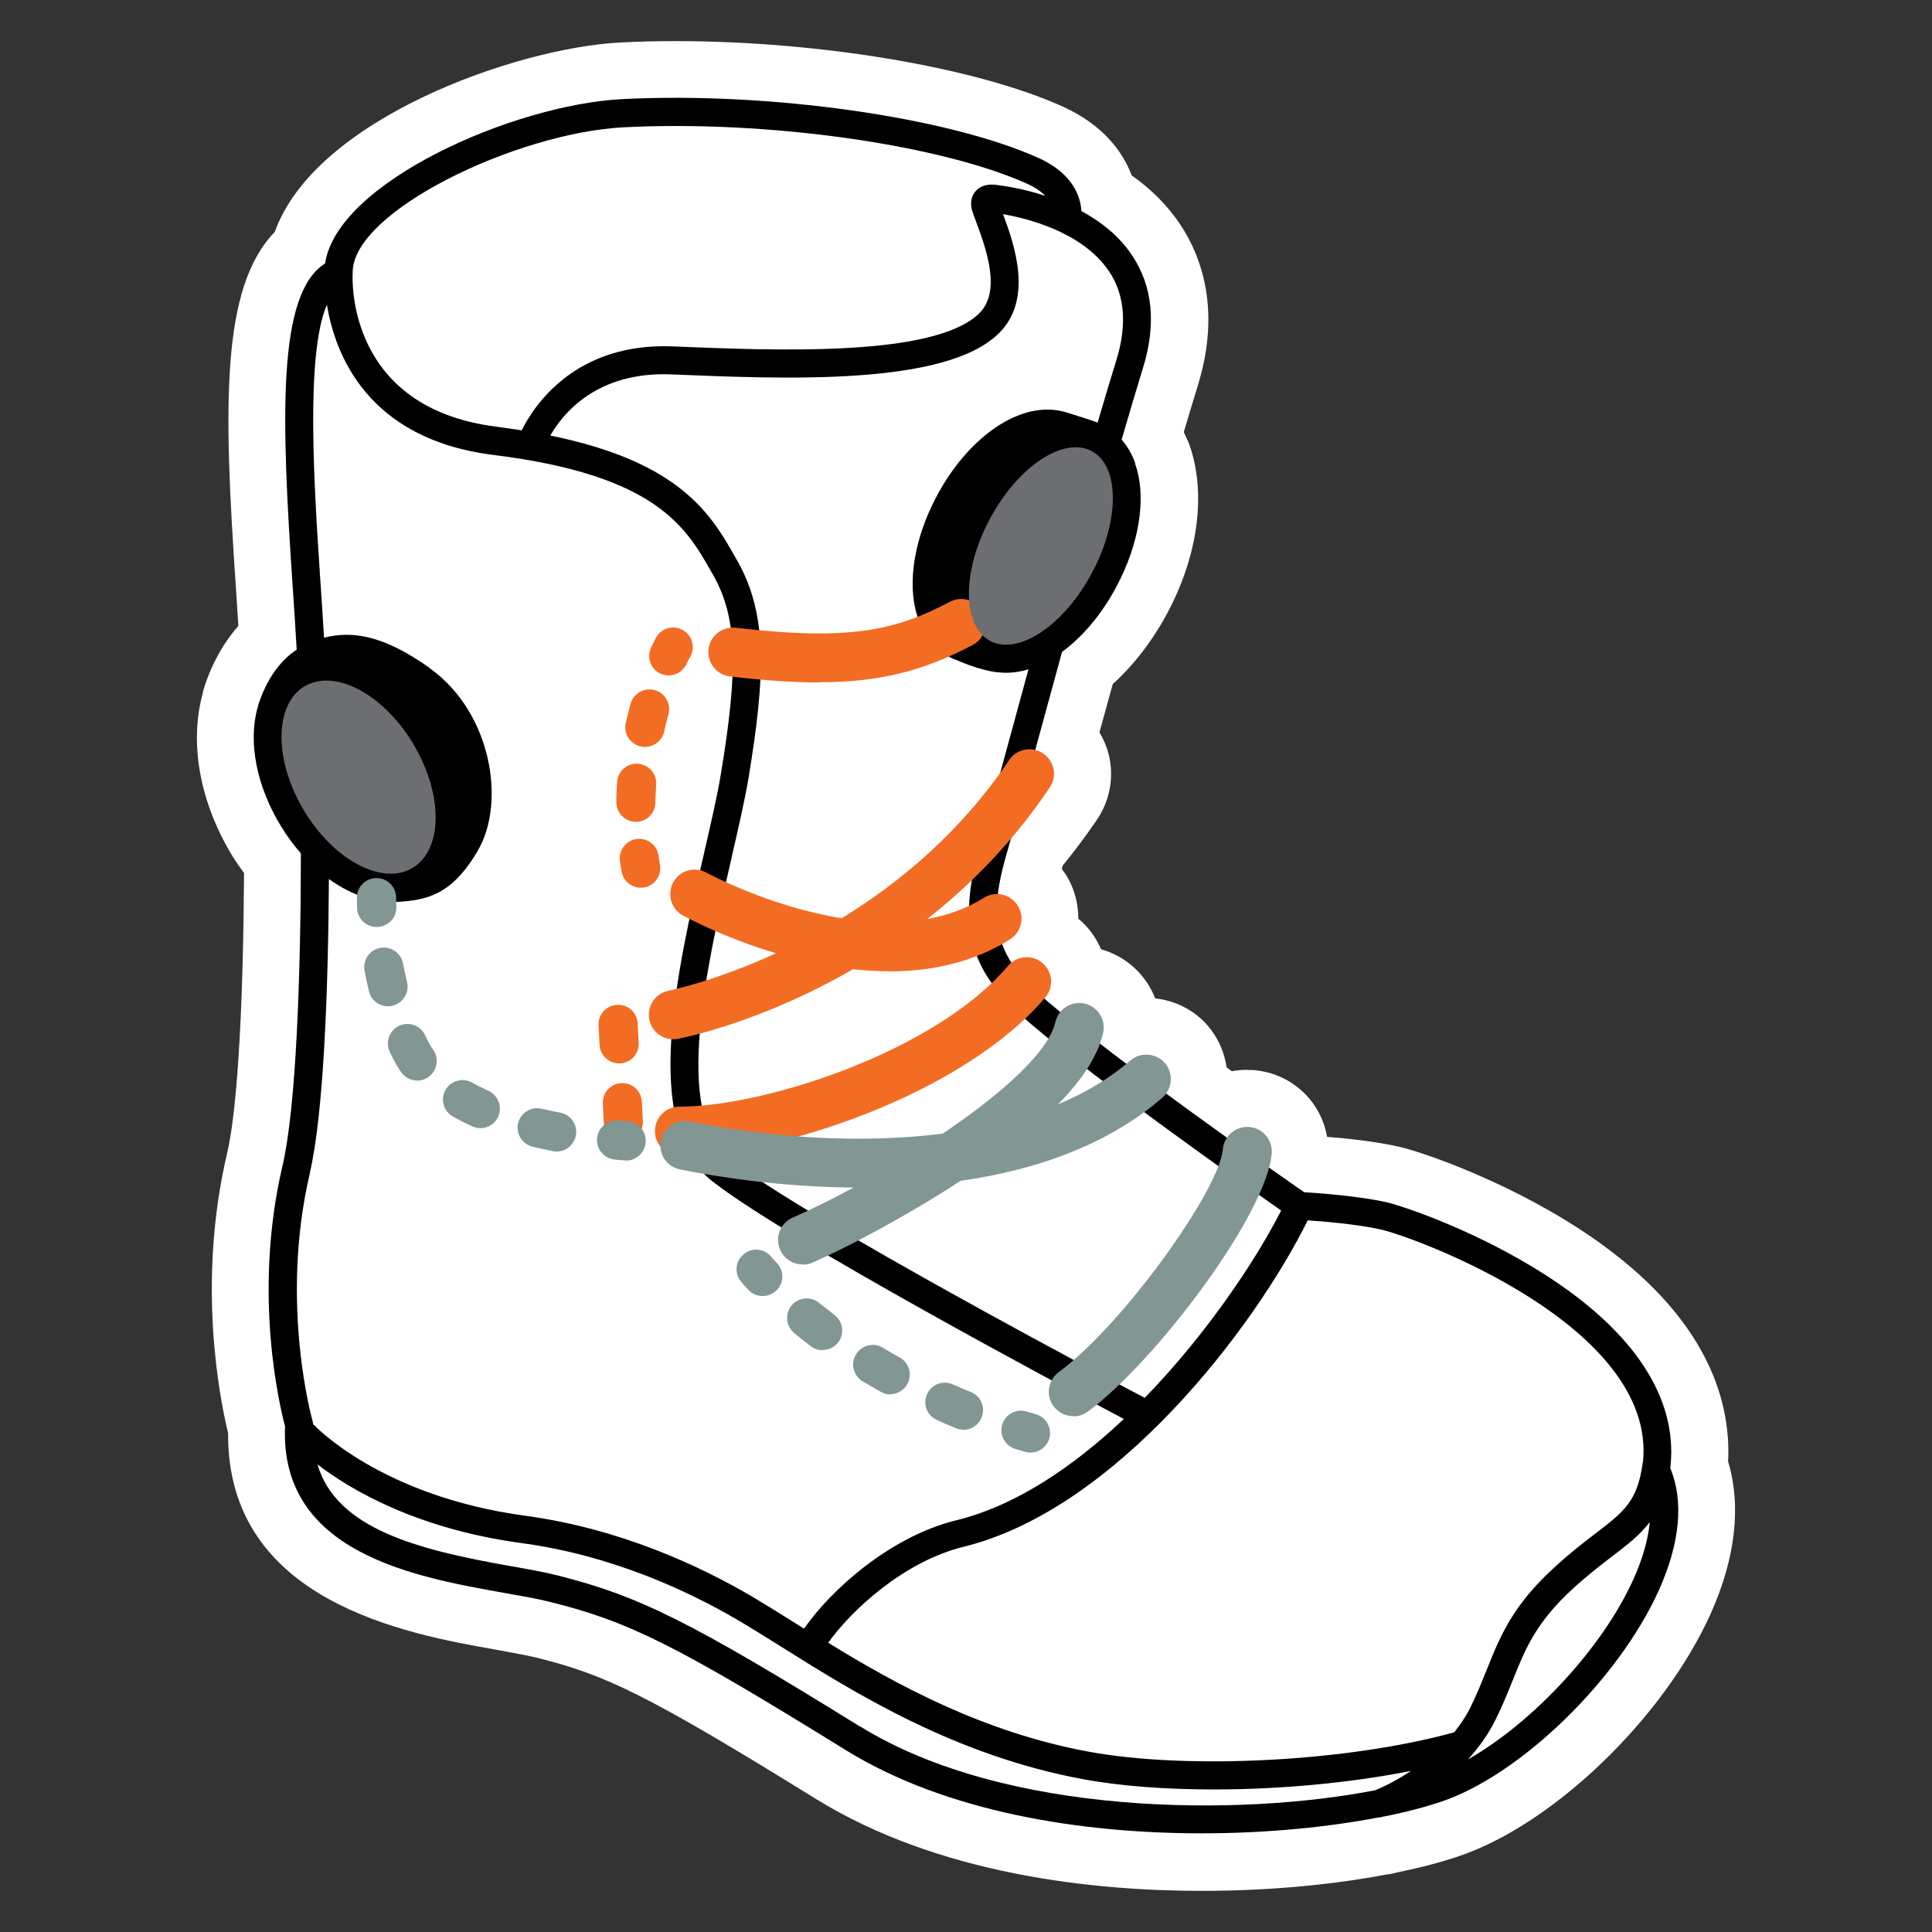
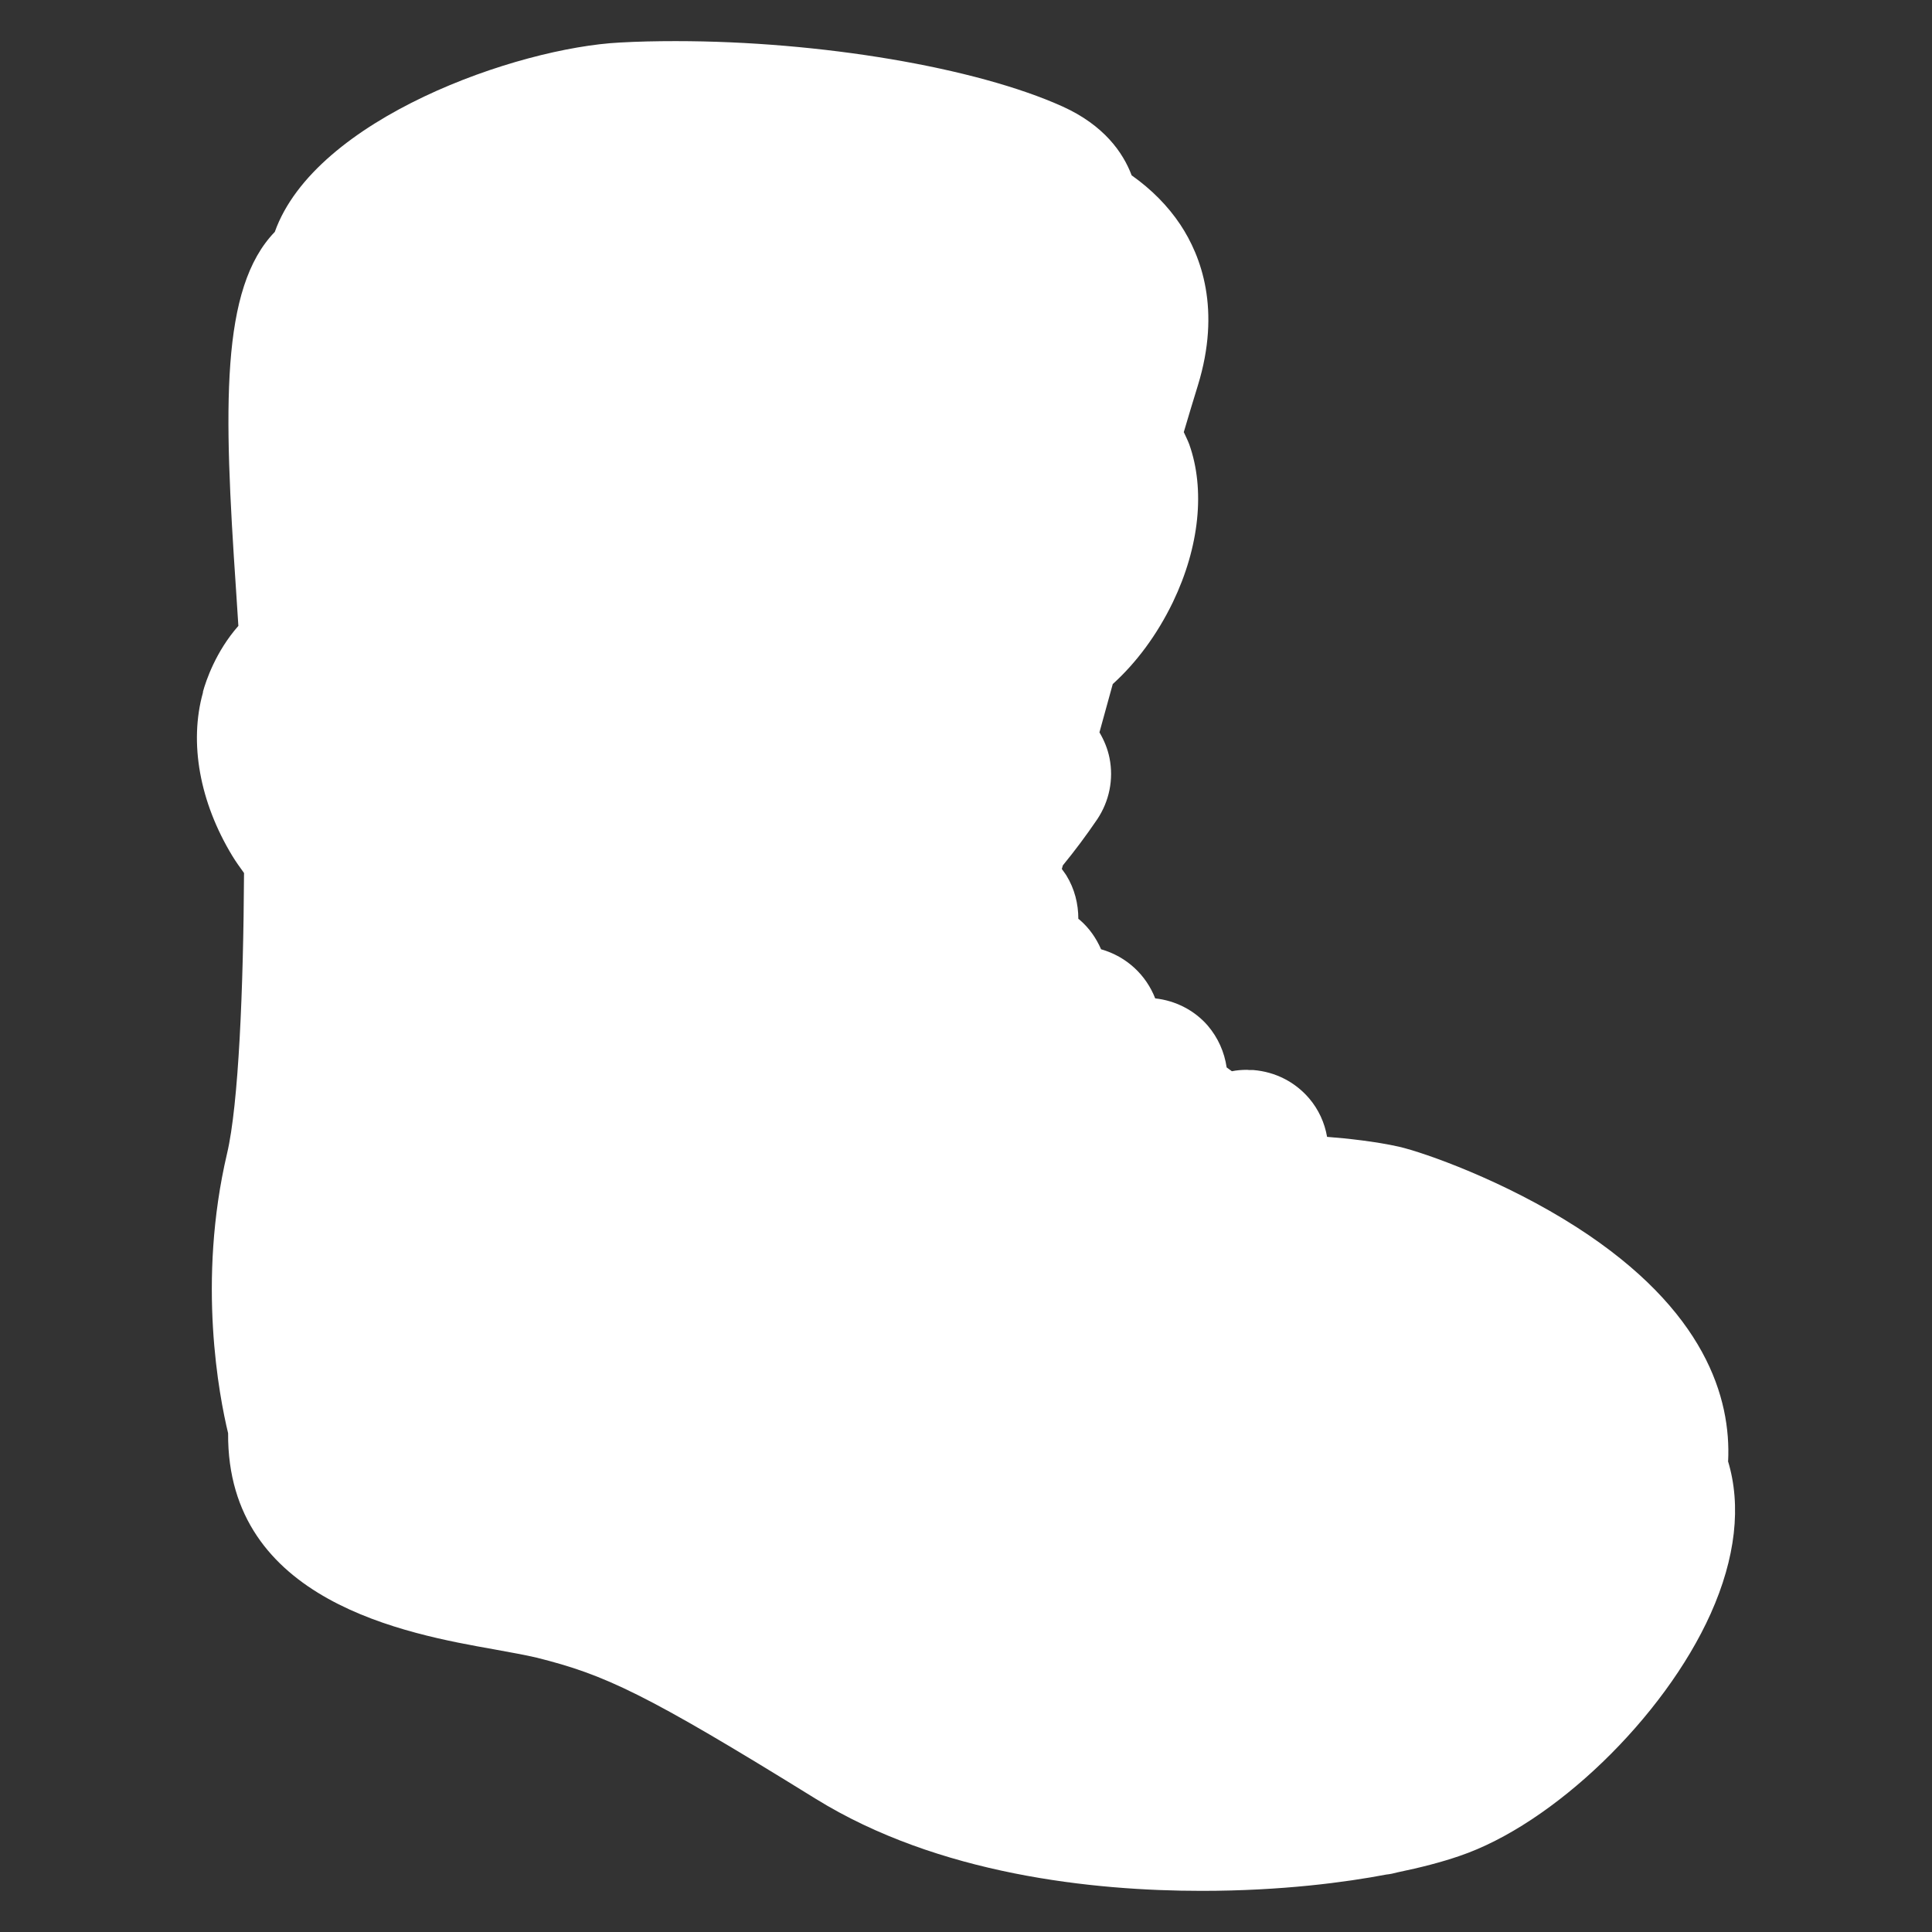
<svg xmlns="http://www.w3.org/2000/svg" width="100%" height="100%" viewBox="0 0 55 55" version="1.1" xml:space="preserve" style="fill-rule:evenodd;clip-rule:evenodd;stroke-linejoin:round;stroke-miterlimit:2;">
  <rect x="0" y="0" width="55" height="55" fill="#333333" stroke="none" />
  <g>
    <path d="M49.196,41.598c0.086,-1.781 -0.636,-4.296 -4.302,-6.656c-2.068,-1.33 -4.348,-2.132 -5.07,-2.298c-0.665,-0.149 -1.467,-0.235 -2.045,-0.28c-0.069,-0.401 -0.241,-0.779 -0.51,-1.095c-0.401,-0.469 -0.963,-0.756 -1.587,-0.807l-0.115,-0l-0.063,-0.006c-0.149,0 -0.292,0.011 -0.435,0.04c-0.052,-0.034 -0.097,-0.074 -0.149,-0.109c-0.063,-0.435 -0.246,-0.848 -0.539,-1.191c-0.383,-0.441 -0.922,-0.711 -1.495,-0.774c-0.258,-0.664 -0.813,-1.191 -1.541,-1.398c-0.137,-0.315 -0.338,-0.607 -0.613,-0.842c-0.011,-0.011 -0.023,-0.017 -0.034,-0.023c-0,-0.423 -0.103,-0.853 -0.344,-1.243c-0.04,-0.063 -0.086,-0.12 -0.126,-0.177c0.012,-0.035 0.017,-0.069 0.029,-0.103c0.338,-0.413 0.664,-0.848 0.979,-1.312c0.344,-0.516 0.47,-1.135 0.35,-1.742c-0.052,-0.263 -0.155,-0.51 -0.287,-0.733c0.121,-0.441 0.247,-0.899 0.379,-1.375c0.67,-0.607 1.26,-1.398 1.712,-2.332c0.757,-1.575 0.923,-3.213 0.464,-4.497c-0.045,-0.12 -0.103,-0.229 -0.154,-0.343c0.137,-0.47 0.275,-0.917 0.401,-1.329c0.664,-2.16 0.097,-3.678 -0.499,-4.578c-0.355,-0.532 -0.819,-1.002 -1.386,-1.403c-0.246,-0.653 -0.791,-1.427 -1.965,-1.959c-2.463,-1.112 -6.892,-1.862 -11.016,-1.862c-0.544,-0 -1.077,0.011 -1.587,0.04c-2.922,0.149 -8.673,2.16 -9.825,5.391c-1.552,1.604 -1.455,5.007 -1.105,10.168c0.022,0.361 0.045,0.705 0.068,1.048c-0.641,0.728 -0.922,1.559 -1.008,1.874l0,0.023c-0.401,1.432 -0.092,3.122 0.836,4.651c0.104,0.172 0.218,0.327 0.333,0.487c-0.017,3.3 -0.155,6.594 -0.482,7.98c-0.859,3.661 -0.223,6.921 0.029,7.969c-0.034,4.795 5.093,5.712 7.579,6.153c0.436,0.08 0.888,0.16 1.203,0.235c1.942,0.486 3.082,1.008 7.94,4.015c3.5,2.166 7.912,2.624 10.994,2.624c2.291,0 4.107,-0.246 5.253,-0.464c0.109,-0.011 0.218,-0.034 0.321,-0.063c0.664,-0.137 1.26,-0.292 1.758,-0.464c2.681,-0.905 5.826,-3.936 7.156,-6.897c0.71,-1.581 0.882,-3.077 0.492,-4.354l0.006,0.011Z" style="fill:#fff;fill-rule:nonzero;" />
-     <path d="M8.566,24.294c-0.205,-0.233 -0.395,-0.491 -0.565,-0.77c-0.699,-1.14 -0.945,-2.406 -0.665,-3.391c0.006,-0.006 0.006,-0.017 0.006,-0.023c0.033,-0.114 0.32,-1.112 1.104,-1.613c-0.031,-0.581 -0.075,-1.21 -0.119,-1.87c-0.321,-4.778 -0.435,-8.272 0.928,-9.126c0.338,-2.309 5.368,-4.526 8.467,-4.68c4.165,-0.212 9.258,0.509 11.847,1.678c1.026,0.464 1.198,1.163 1.215,1.507c0.544,0.298 1.077,0.704 1.449,1.272c0.585,0.876 0.688,1.959 0.304,3.202c-0.19,0.618 -0.395,1.306 -0.607,2.037c0.165,0.186 0.296,0.412 0.389,0.673l-0.006,0.005c0.31,0.865 0.161,2.08 -0.401,3.249c-0.43,0.901 -1.028,1.638 -1.678,2.115c-0.226,0.822 -0.442,1.616 -0.642,2.347c-0.395,1.461 -0.739,2.716 -0.956,3.472c-0.613,2.142 -0.121,3.013 1.214,4.153c2.166,1.845 6.582,4.927 7.276,5.408c0.366,0.023 1.518,0.103 2.343,0.286c0.538,0.126 2.623,0.843 4.542,2.08c2.51,1.615 3.736,3.483 3.547,5.408c-0,0.022 -0.007,0.061 -0.01,0.078c0.393,0.939 0.278,2.141 -0.323,3.479c-1.151,2.55 -3.93,5.254 -6.198,6.021c-0.447,0.149 -1.003,0.298 -1.644,0.424l-0.012,0c-0.04,0.017 -0.086,0.023 -0.126,0.023c-1.392,0.269 -3.145,0.453 -5.035,0.453c-3.42,-0 -7.27,-0.596 -10.146,-2.378c-4.818,-2.979 -6.153,-3.649 -8.404,-4.21c-0.367,-0.092 -0.825,-0.172 -1.312,-0.258c-2.549,-0.453 -6.387,-1.14 -6.233,-4.738c-0.137,-0.515 -0.933,-3.746 -0.074,-7.413c0.391,-1.665 0.521,-5.432 0.525,-8.9Zm-0.064,-4.437c-0.4,0.449 -0.457,1.266 -0.186,2.144l-0,0.005c0.056,-0.261 0.141,-0.489 0.223,-0.667c-0.01,-0.528 -0.023,-1.026 -0.037,-1.482Zm22.745,-7.825c0.186,-0.635 0.365,-1.235 0.534,-1.781c0.309,-1.003 0.24,-1.856 -0.207,-2.527l0,0.006c-0.762,-1.151 -2.411,-1.529 -3.019,-1.633c0.321,0.865 0.871,2.424 -0.126,3.398c-1.524,1.489 -6.032,1.3 -9.32,1.163c-2.103,-0.086 -3.077,1.099 -3.443,1.741c3.746,0.762 4.6,2.28 5.299,3.523l0.034,0.057c0.865,1.541 0.785,3.289 0.31,6.17c-0.109,0.648 -0.298,1.455 -0.493,2.315c-0.699,3.059 -1.667,7.252 -0.057,8.518c2.154,1.702 11.119,6.439 11.829,6.812c1.788,-1.839 3.191,-3.965 3.884,-5.334c-1.099,-0.767 -5.092,-3.58 -7.138,-5.322c-1.5,-1.283 -2.182,-2.457 -1.46,-4.978c0.217,-0.75 0.561,-2.005 0.956,-3.46c0.142,-0.522 0.293,-1.074 0.449,-1.647c-0.214,0.066 -0.428,0.1 -0.638,0.1c-0.063,0 -0.131,-0.005 -0.194,-0.011c-0.018,-0.006 -0.041,-0.006 -0.063,-0.006l-0.029,0c-0.476,-0.069 -0.968,-0.275 -1.157,-0.361l-0.017,0c-0.47,-0.195 -0.82,-0.578 -1.02,-1.1c-0.338,-0.876 -0.195,-2.108 0.378,-3.299c0.779,-1.627 2.097,-2.716 3.277,-2.716c0.212,0 0.412,0.034 0.596,0.097c0.022,0.006 0.068,0.023 0.131,0.041c0.355,0.109 0.564,0.177 0.704,0.234Zm-21.884,12.991c-0.019,3.255 -0.155,6.706 -0.543,8.366l-0,0.017c-0.871,3.707 0.074,7.041 0.086,7.075c0.006,0.017 0.006,0.04 0.006,0.063c0.005,0.012 0.017,0.012 0.028,0.023c0.029,0.029 1.908,2.028 6.015,2.584c2.716,0.366 4.99,1.443 6.422,2.28c0.396,0.235 0.831,0.504 1.284,0.79c0.074,0.046 0.154,0.098 0.229,0.144c0.756,-1.095 2.446,-2.624 4.342,-3.088c1.701,-0.418 3.334,-1.536 4.761,-2.882c-1.599,-0.848 -9.619,-5.116 -11.727,-6.777c-2.005,-1.581 -1.014,-5.878 -0.224,-9.326c0.195,-0.848 0.379,-1.644 0.482,-2.269c0.51,-3.082 0.452,-4.451 -0.218,-5.648l-0.034,-0.058c-0.739,-1.306 -1.57,-2.789 -6.239,-3.368c-3.603,-0.453 -4.503,-2.904 -4.726,-4.274c-0.619,1.415 -0.361,5.242 -0.183,7.917c0.036,0.543 0.072,1.067 0.101,1.563c0.189,-0.05 0.402,-0.084 0.638,-0.084c0.716,-0 1.466,0.303 2.377,0.951l0,0.005c1.753,1.255 2.171,3.821 1.358,5.196c-0.745,1.272 -1.467,1.41 -2.338,1.455l-0.051,0c-0.046,0 -0.092,-0.005 -0.138,-0.011c-0.563,-0.015 -1.158,-0.246 -1.708,-0.644Zm21.949,-10.346c0.046,0.128 0.087,0.272 0.113,0.432c0.119,-0.45 0.158,-0.872 0.114,-1.232c-0.076,0.264 -0.151,0.531 -0.227,0.8Zm-1.491,2.402c-0.389,0.347 -1.001,0.858 -1.586,1.037c0.034,0.023 0.074,0.04 0.12,0.058c0.357,0.123 0.805,-0.008 1.253,-0.321c0.071,-0.257 0.142,-0.515 0.213,-0.774Zm11.968,33.009c1.833,-1.042 3.826,-3.162 4.709,-5.127c0.212,-0.464 0.412,-1.043 0.469,-1.633c-0.286,0.378 -0.653,0.659 -1.082,0.986c-0.321,0.246 -0.688,0.527 -1.106,0.91c-1.06,0.969 -1.363,1.731 -1.713,2.607c-0.143,0.35 -0.286,0.716 -0.487,1.117c-0.217,0.441 -0.492,0.814 -0.79,1.14Zm4.978,-8.467l0.006,-0.006c0.383,-3.872 -6.48,-6.393 -7.471,-6.616c-0.676,-0.149 -1.627,-0.229 -2.073,-0.258c-1.536,3.093 -5.471,8.232 -9.796,9.292c-1.725,0.424 -3.22,1.839 -3.856,2.733c1.919,1.18 4.394,2.543 7.407,3.099c2.848,0.527 7.419,0.28 10.415,-0.55c0.172,-0.218 0.338,-0.459 0.47,-0.728c0.183,-0.372 0.321,-0.722 0.458,-1.06c0.373,-0.928 0.722,-1.81 1.914,-2.898c0.441,-0.407 0.819,-0.699 1.157,-0.957c0.842,-0.642 1.226,-0.939 1.369,-2.051Zm-22.279,7.533l-0,-0.005c4.142,2.56 10.81,2.566 14.66,1.816c0.132,-0.052 0.538,-0.229 1.019,-0.55c-1.741,0.343 -3.735,0.527 -5.608,0.527c-1.352,-0 -2.647,-0.092 -3.724,-0.292c-3.66,-0.676 -6.513,-2.464 -8.593,-3.77c-0.447,-0.281 -0.87,-0.544 -1.26,-0.773c-1.363,-0.797 -3.54,-1.828 -6.124,-2.177c-3.019,-0.407 -4.898,-1.535 -5.82,-2.24c0.544,1.845 2.881,2.429 5.459,2.887c0.498,0.086 0.974,0.172 1.364,0.269c2.325,0.585 3.78,1.307 8.627,4.308Zm-6.72,-45.531l-0.006,-0c-3.07,0.157 -7.739,2.401 -7.722,4.136l0,0.028c-0.011,0.155 -0.172,3.827 4.096,4.36c0.247,0.034 0.487,0.069 0.716,0.103c0.35,-0.705 1.524,-2.498 4.291,-2.389c2.968,0.121 7.453,0.31 8.731,-0.939c0.647,-0.63 0.189,-1.862 -0.081,-2.595c-0.04,-0.115 -0.08,-0.212 -0.108,-0.298c-0.104,-0.31 0.017,-0.51 0.097,-0.596c0.206,-0.223 0.516,-0.183 0.647,-0.16c0.126,0.017 0.671,0.085 1.329,0.303c-0.108,-0.114 -0.275,-0.235 -0.515,-0.344c-2.491,-1.122 -7.42,-1.815 -11.475,-1.609Zm-6.135,17.587c-0.441,-0.722 -1.049,-1.278 -1.644,-1.541c0.16,0.63 0.939,2.377 1.071,2.652l1.18,0.694c0.006,0.005 0.017,0.011 0.023,0.017c-0.046,-0.567 -0.258,-1.209 -0.63,-1.822Zm-1.942,2.44l-0.006,0.006c-0.046,0.052 -0.12,0.12 -0.252,0.224c0.424,0.423 0.894,0.721 1.346,0.825c0.355,0.08 0.67,0.04 0.923,-0.121c0.011,-0.006 0.017,-0.017 0.022,-0.017c-0.704,-0.046 -1.449,-0.538 -1.856,-0.802c-0.063,-0.04 -0.131,-0.086 -0.177,-0.115Zm18.2,-7.046l-0.006,-0.006l0.905,-0.756c0.315,-0.722 0.871,-2.068 0.968,-2.561c0.012,-0.051 0.023,-0.097 0.029,-0.137c-0.59,0.366 -1.197,1.054 -1.604,1.907c-0.281,0.585 -0.435,1.175 -0.464,1.69c0.074,-0.051 0.126,-0.097 0.149,-0.12c0.011,-0.006 0.023,-0.017 0.023,-0.017Z" />
-     <path d="M24.283,27.592c-2.602,1.507 -4.826,1.952 -4.985,1.981c-0.046,0.006 -0.086,0.012 -0.132,0.012c-0.327,-0 -0.619,-0.229 -0.682,-0.567c-0.074,-0.378 0.178,-0.745 0.55,-0.814c0.037,-0.008 1.327,-0.271 3.058,-1.067c-1.485,-0.443 -2.553,-1.023 -2.651,-1.075c-0.338,-0.183 -0.458,-0.607 -0.275,-0.945c0.183,-0.338 0.607,-0.459 0.945,-0.275c0.028,0.017 1.788,0.966 3.85,1.299c1.632,-1 3.383,-2.445 4.766,-4.502c0.212,-0.321 0.648,-0.407 0.968,-0.189c0.321,0.212 0.407,0.647 0.189,0.968c-1.041,1.549 -2.258,2.776 -3.488,3.745c0.566,-0.102 1.114,-0.293 1.615,-0.605c0.327,-0.207 0.756,-0.103 0.962,0.223c0.207,0.327 0.104,0.756 -0.223,0.963c-1.071,0.67 -2.274,0.91 -3.449,0.91l0,-0.005c-0.342,-0 -0.683,-0.021 -1.018,-0.057Zm-4.939,5.31c-0.384,0 -0.699,-0.309 -0.699,-0.699c-0,-0.389 0.309,-0.699 0.699,-0.699c2.429,0 7.281,-1.563 9.355,-4.01c0.246,-0.292 0.687,-0.326 0.979,-0.08c0.292,0.247 0.327,0.688 0.08,0.98c-2.366,2.79 -7.659,4.503 -10.414,4.503l-0,0.005Zm3.975,-13.474c-0.739,0 -1.569,-0.057 -2.537,-0.172c-0.384,-0.046 -0.654,-0.389 -0.613,-0.773c0.045,-0.384 0.389,-0.653 0.773,-0.613c3.265,0.384 4.571,0.069 6.101,-0.739c0.338,-0.178 0.762,-0.046 0.94,0.292c0.177,0.338 0.045,0.762 -0.293,0.939c-1.397,0.734 -2.641,1.06 -4.371,1.06l0,0.006Zm-5.574,13.073c-0.292,0 -0.538,-0.229 -0.555,-0.527l-0.029,-0.556c-0.017,-0.309 0.218,-0.567 0.527,-0.584c0.304,-0.017 0.567,0.218 0.584,0.527l0.029,0.556c0.017,0.309 -0.218,0.567 -0.527,0.584l-0.029,0Zm-0.12,-2.228c-0.292,-0 -0.539,-0.229 -0.556,-0.527l-0.028,-0.556c-0.018,-0.309 0.217,-0.567 0.527,-0.584c0.309,-0.018 0.567,0.217 0.584,0.527l0.029,0.555c0.017,0.31 -0.218,0.568 -0.527,0.585l-0.029,-0Zm1.409,-11.045c-0.078,-0.001 -0.156,-0.018 -0.235,-0.052c-0.28,-0.131 -0.395,-0.464 -0.263,-0.744c0.086,-0.178 0.137,-0.275 0.143,-0.287c0.155,-0.269 0.493,-0.361 0.762,-0.206c0.269,0.155 0.361,0.493 0.206,0.762c0,-0 -0.046,0.074 -0.109,0.212c-0.096,0.198 -0.294,0.313 -0.498,0.315l-0.006,-0Zm-0.928,4.165l-0.011,-0c-0.31,-0 -0.55,-0.258 -0.55,-0.567c-0,-0.189 0.011,-0.379 0.023,-0.568c0.023,-0.309 0.286,-0.538 0.596,-0.515c0.309,0.023 0.538,0.286 0.515,0.596c-0.011,0.166 -0.017,0.338 -0.023,0.509c0,0.304 -0.252,0.55 -0.555,0.55l0.005,-0.005Zm0.252,-2.131c-0.04,-0 -0.08,-0 -0.12,-0.012c-0.298,-0.069 -0.493,-0.366 -0.424,-0.664c0.04,-0.184 0.086,-0.367 0.138,-0.55c0.08,-0.298 0.389,-0.47 0.687,-0.39c0.298,0.08 0.47,0.39 0.39,0.688c-0.046,0.16 -0.086,0.326 -0.121,0.492c-0.057,0.258 -0.286,0.436 -0.544,0.436l-0.006,-0Zm-0.12,4.01c-0.267,-0.003 -0.499,-0.197 -0.544,-0.47c-0.017,-0.098 -0.029,-0.195 -0.046,-0.292c-0.04,-0.304 0.172,-0.585 0.475,-0.625c0.304,-0.04 0.585,0.172 0.625,0.476c0.011,0.086 0.023,0.172 0.04,0.263c0.052,0.304 -0.155,0.59 -0.458,0.642c-0.027,-0 -0.059,0.005 -0.086,0.006c-0.002,-0 -0.004,-0 -0.006,-0Z" style="fill:#f36c24;" />
-     <path d="M24.299,33.807c-2.091,-0.016 -3.908,-0.309 -4.938,-0.515c-0.378,-0.075 -0.625,-0.441 -0.545,-0.819c0.075,-0.379 0.442,-0.625 0.82,-0.545c2.216,0.446 4.815,0.646 7.202,0.344c1.617,-1.093 3.003,-2.293 3.207,-3.179c0.086,-0.373 0.458,-0.608 0.836,-0.522c0.373,0.086 0.607,0.459 0.522,0.837c-0.146,0.634 -0.57,1.307 -1.284,2.03c0.767,-0.321 1.464,-0.732 2.057,-1.245c0.292,-0.252 0.733,-0.218 0.985,0.068c0.252,0.292 0.218,0.734 -0.069,0.986c-1.421,1.231 -3.35,2.025 -5.748,2.37c-1.537,1.004 -3.234,1.899 -4.214,2.327c-0.091,0.04 -0.183,0.057 -0.275,0.057l-0.005,-0.005c-0.27,-0 -0.527,-0.155 -0.642,-0.419c-0.155,-0.355 0.006,-0.761 0.361,-0.916c0.498,-0.216 1.094,-0.51 1.73,-0.854Zm6.256,6.508c-0.212,0 -0.424,-0.097 -0.562,-0.281c-0.229,-0.309 -0.16,-0.744 0.149,-0.974c1.868,-1.38 4.583,-5.224 4.669,-6.336c0.029,-0.383 0.367,-0.67 0.751,-0.641c0.383,0.028 0.67,0.366 0.641,0.75c-0.137,1.719 -3.282,5.907 -5.23,7.35c-0.126,0.092 -0.269,0.138 -0.413,0.138l-0.005,-0.006Zm-8.845,-3.42c-0.149,0 -0.298,-0.057 -0.407,-0.178c-0.069,-0.074 -0.132,-0.143 -0.195,-0.217c-0.206,-0.229 -0.183,-0.585 0.052,-0.785c0.229,-0.206 0.584,-0.183 0.784,0.051c0.058,0.063 0.115,0.132 0.178,0.195c0.212,0.224 0.195,0.579 -0.029,0.785c-0.108,0.097 -0.24,0.149 -0.378,0.149l-0.005,0Zm5.717,3.804c-0.069,0 -0.143,-0.011 -0.212,-0.04c-0.184,-0.074 -0.367,-0.155 -0.544,-0.235c-0.281,-0.126 -0.407,-0.452 -0.281,-0.733c0.126,-0.281 0.452,-0.407 0.733,-0.281c0.172,0.075 0.344,0.149 0.516,0.218c0.286,0.114 0.424,0.441 0.303,0.727c-0.086,0.218 -0.298,0.35 -0.515,0.35l-0,-0.006Zm-2.08,-1.002c-0.091,-0 -0.189,-0.023 -0.275,-0.075c-0.172,-0.097 -0.349,-0.2 -0.515,-0.298c-0.264,-0.16 -0.35,-0.504 -0.189,-0.767c0.16,-0.264 0.504,-0.35 0.767,-0.189c0.155,0.097 0.321,0.189 0.482,0.28c0.269,0.149 0.36,0.493 0.211,0.756c-0.103,0.184 -0.292,0.287 -0.486,0.287l0.005,0.006Zm-1.93,-1.261c-0.121,0 -0.235,-0.034 -0.338,-0.114c-0.161,-0.121 -0.315,-0.247 -0.47,-0.373c-0.235,-0.194 -0.269,-0.544 -0.075,-0.784c0.195,-0.235 0.545,-0.27 0.785,-0.075c0.144,0.115 0.287,0.229 0.436,0.344c0.246,0.189 0.292,0.538 0.109,0.779c-0.109,0.143 -0.275,0.218 -0.447,0.218l-0,0.005Zm5.912,2.916c-0.052,-0 -0.098,-0.006 -0.149,-0.023c-0.092,-0.029 -0.184,-0.052 -0.275,-0.08c-0.292,-0.086 -0.464,-0.401 -0.373,-0.693c0.086,-0.293 0.401,-0.464 0.694,-0.373c0.086,0.023 0.171,0.052 0.257,0.075c0.298,0.08 0.47,0.389 0.39,0.687c-0.069,0.246 -0.292,0.407 -0.539,0.407l-0.005,-0Zm-11.498,-8.318l-0.04,-0c-0.097,-0.006 -0.195,-0.011 -0.286,-0.023c-0.31,-0.029 -0.533,-0.298 -0.51,-0.601c0.028,-0.31 0.298,-0.533 0.601,-0.51c0.092,0.005 0.178,0.017 0.269,0.023c0.31,0.023 0.539,0.286 0.516,0.595c-0.023,0.293 -0.263,0.522 -0.556,0.522l0.006,-0.006Zm-1.982,-0.252c-0.032,-0 -0.065,-0.001 -0.103,-0.011c-0.201,-0.041 -0.395,-0.081 -0.584,-0.127c-0.298,-0.074 -0.482,-0.372 -0.413,-0.67c0.075,-0.298 0.373,-0.481 0.67,-0.412c0.172,0.04 0.35,0.08 0.533,0.114c0.304,0.058 0.499,0.35 0.441,0.653c-0.051,0.262 -0.283,0.45 -0.538,0.453l-0.006,0Zm-2.177,-0.665c-0.073,-0 -0.151,-0.018 -0.223,-0.051c-0.195,-0.086 -0.384,-0.183 -0.556,-0.281c-0.269,-0.149 -0.361,-0.492 -0.212,-0.756c0.149,-0.264 0.493,-0.361 0.756,-0.212c0.143,0.08 0.298,0.16 0.464,0.235c0.281,0.126 0.407,0.458 0.281,0.739c-0.091,0.204 -0.294,0.324 -0.504,0.326l-0.006,0Zm-1.793,-1.357c-0.178,-0 -0.349,-0.08 -0.458,-0.235c-0.092,-0.132 -0.178,-0.275 -0.247,-0.418c-0.028,-0.058 -0.051,-0.115 -0.08,-0.166c-0.132,-0.281 -0.005,-0.613 0.269,-0.739c0.281,-0.132 0.613,-0.006 0.739,0.269c0.023,0.046 0.046,0.097 0.069,0.143c0.046,0.092 0.098,0.183 0.161,0.269c0.177,0.252 0.114,0.602 -0.138,0.779c-0.097,0.069 -0.212,0.103 -0.321,0.103l0.006,-0.005Zm-0.836,-2.114c-0.252,-0 -0.482,-0.172 -0.539,-0.424c-0.046,-0.189 -0.091,-0.39 -0.126,-0.584c-0.057,-0.304 0.143,-0.596 0.441,-0.653c0.304,-0.058 0.596,0.143 0.653,0.441c0.035,0.177 0.075,0.355 0.115,0.527c0.074,0.298 -0.109,0.601 -0.407,0.676c-0.046,0.011 -0.091,0.017 -0.132,0.017l-0.005,-0Zm-0.321,-2.257c-0.298,-0 -0.544,-0.235 -0.556,-0.533c-0.006,-0.183 -0.006,-0.292 -0.006,-0.304c0,-0.309 0.252,-0.555 0.562,-0.555c0.309,-0 0.555,0.252 0.555,0.561c0,0.006 0,0.097 0.006,0.252c0.012,0.309 -0.223,0.567 -0.533,0.579l-0.028,-0Z" style="fill:#829794;" />
-     <path d="M31.08,16.321c-0.801,1.491 -2.098,2.352 -2.898,1.922c-0.8,-0.429 -0.8,-1.986 0.001,-3.478c0.801,-1.491 2.098,-2.352 2.898,-1.922c0.8,0.429 0.8,1.986 -0.001,3.478Zm-19.337,8.388c-0.865,0.514 -2.254,-0.227 -3.102,-1.656c-0.848,-1.428 -0.834,-3.002 0.031,-3.516c0.865,-0.513 2.254,0.228 3.102,1.656c0.848,1.429 0.834,3.003 -0.031,3.516Z" style="fill:#6d6e71;" />
  </g>
</svg>